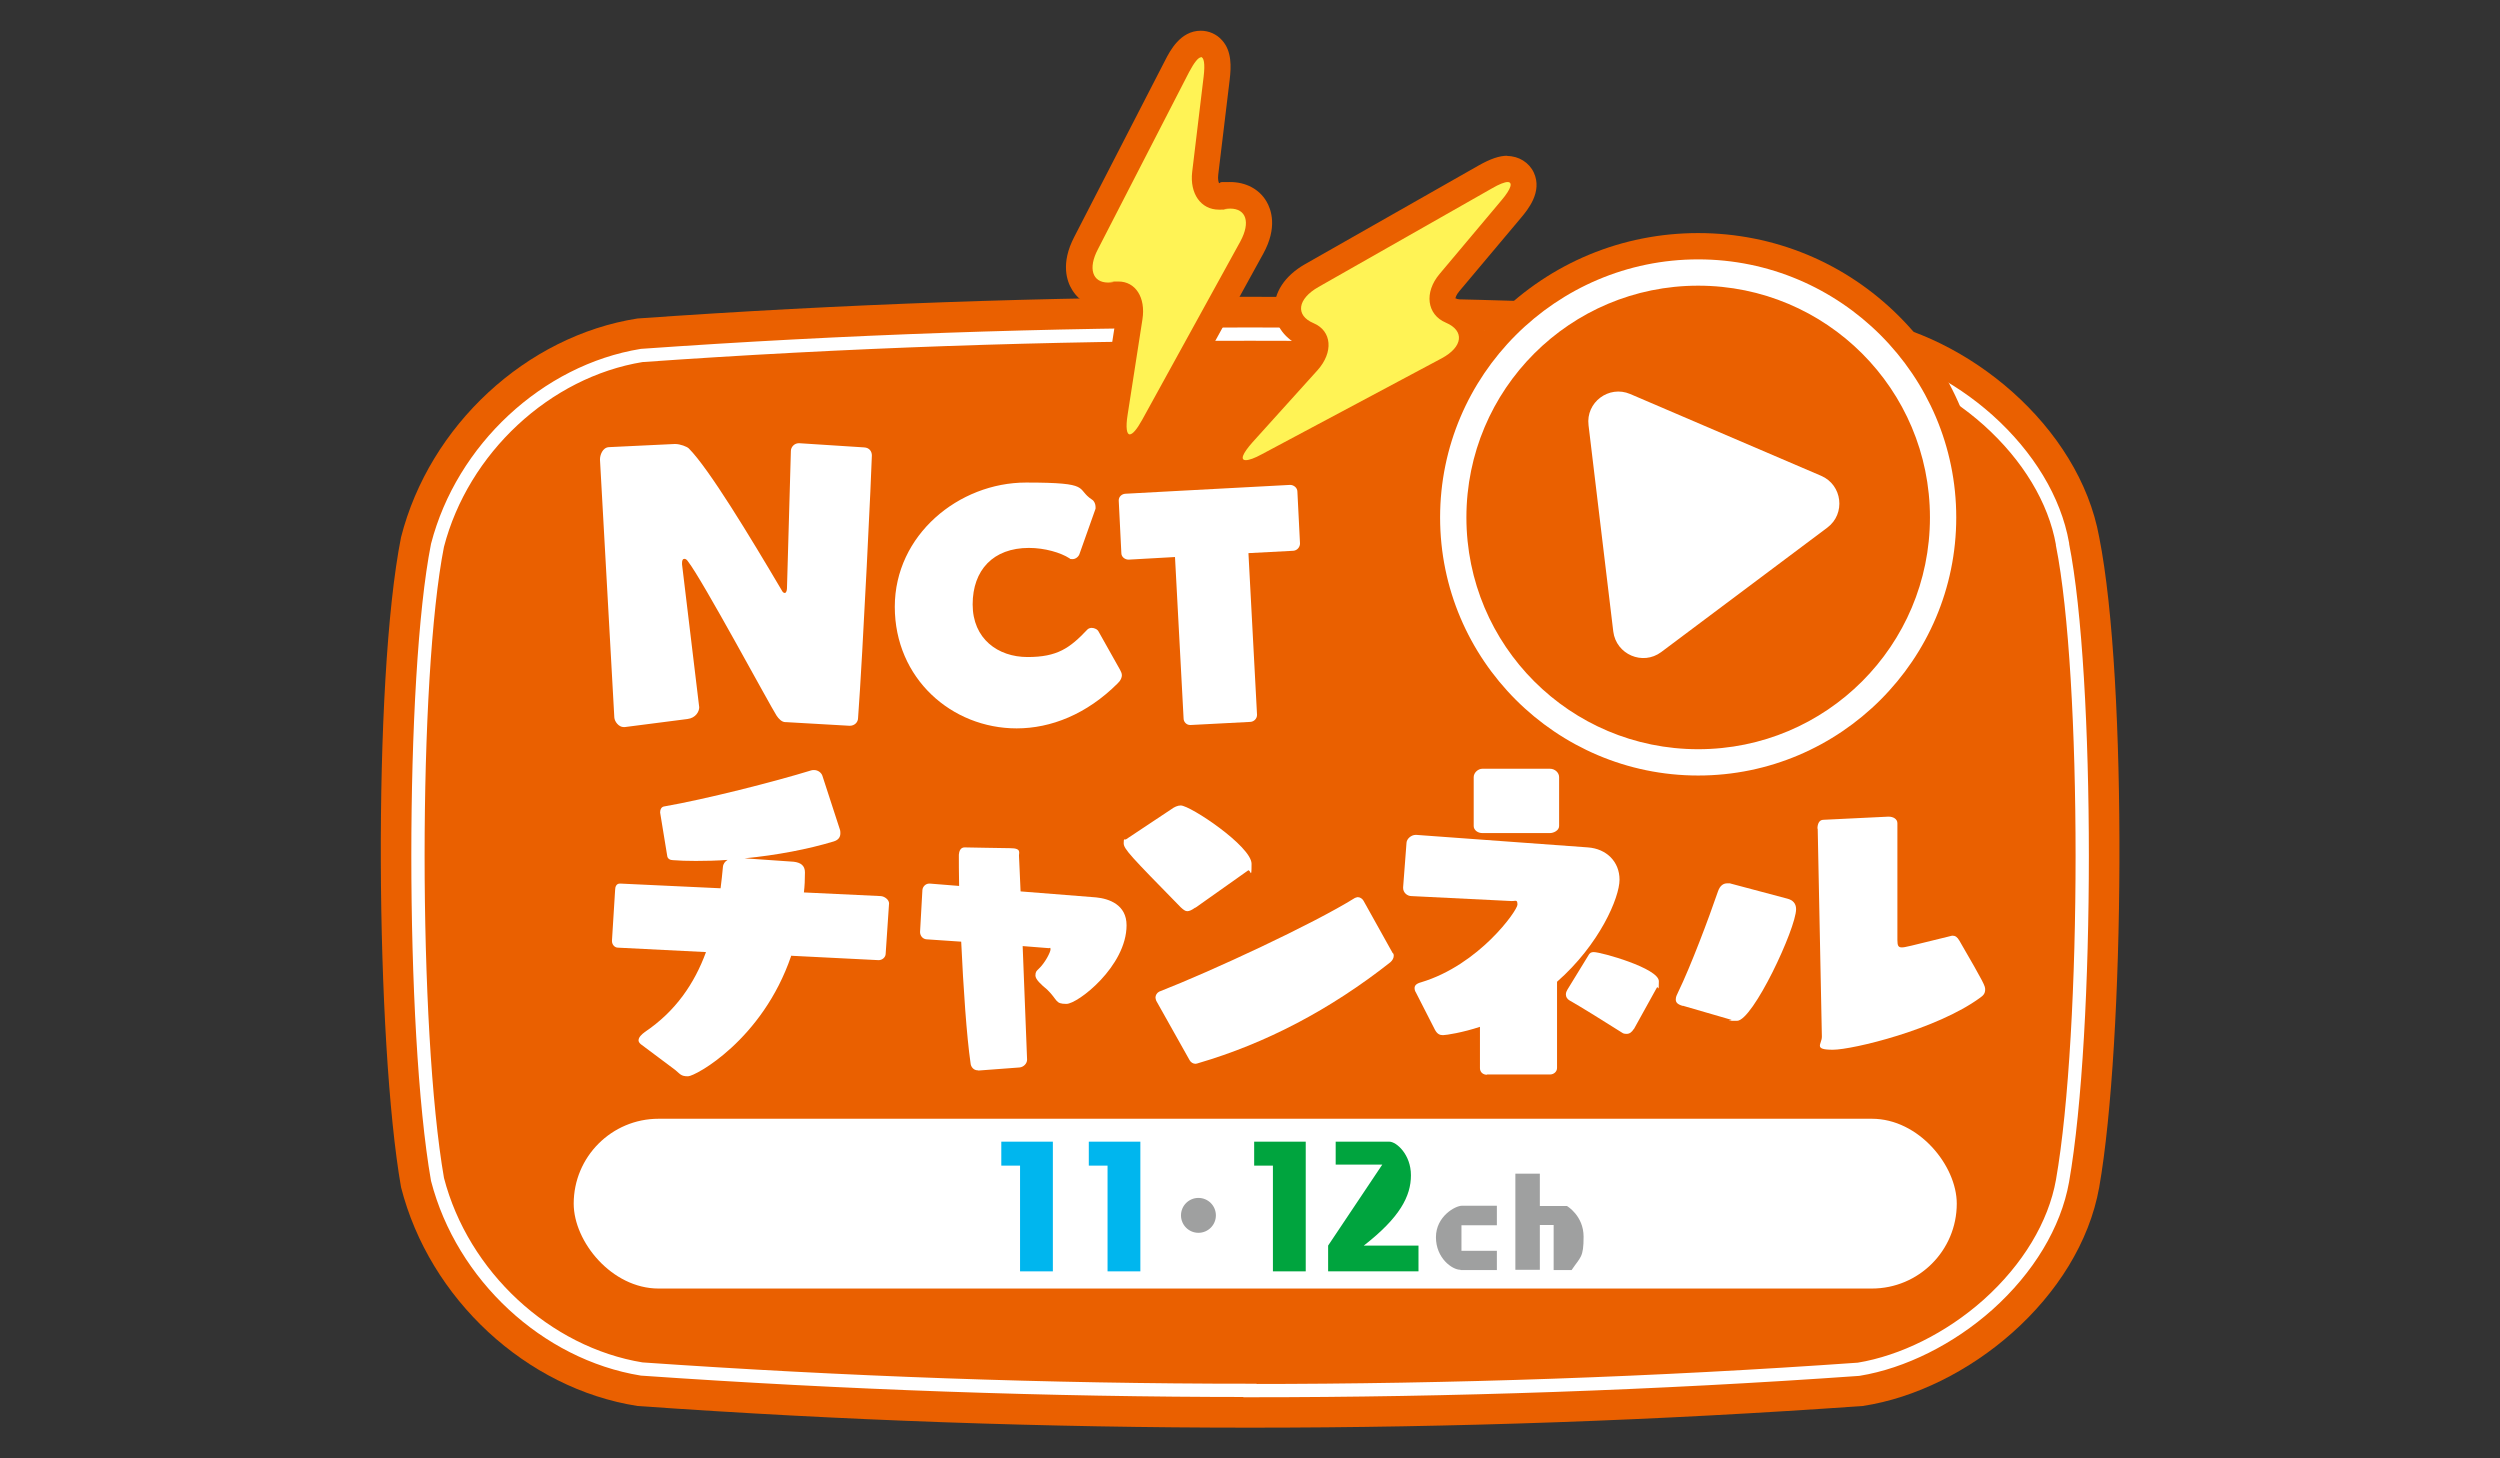
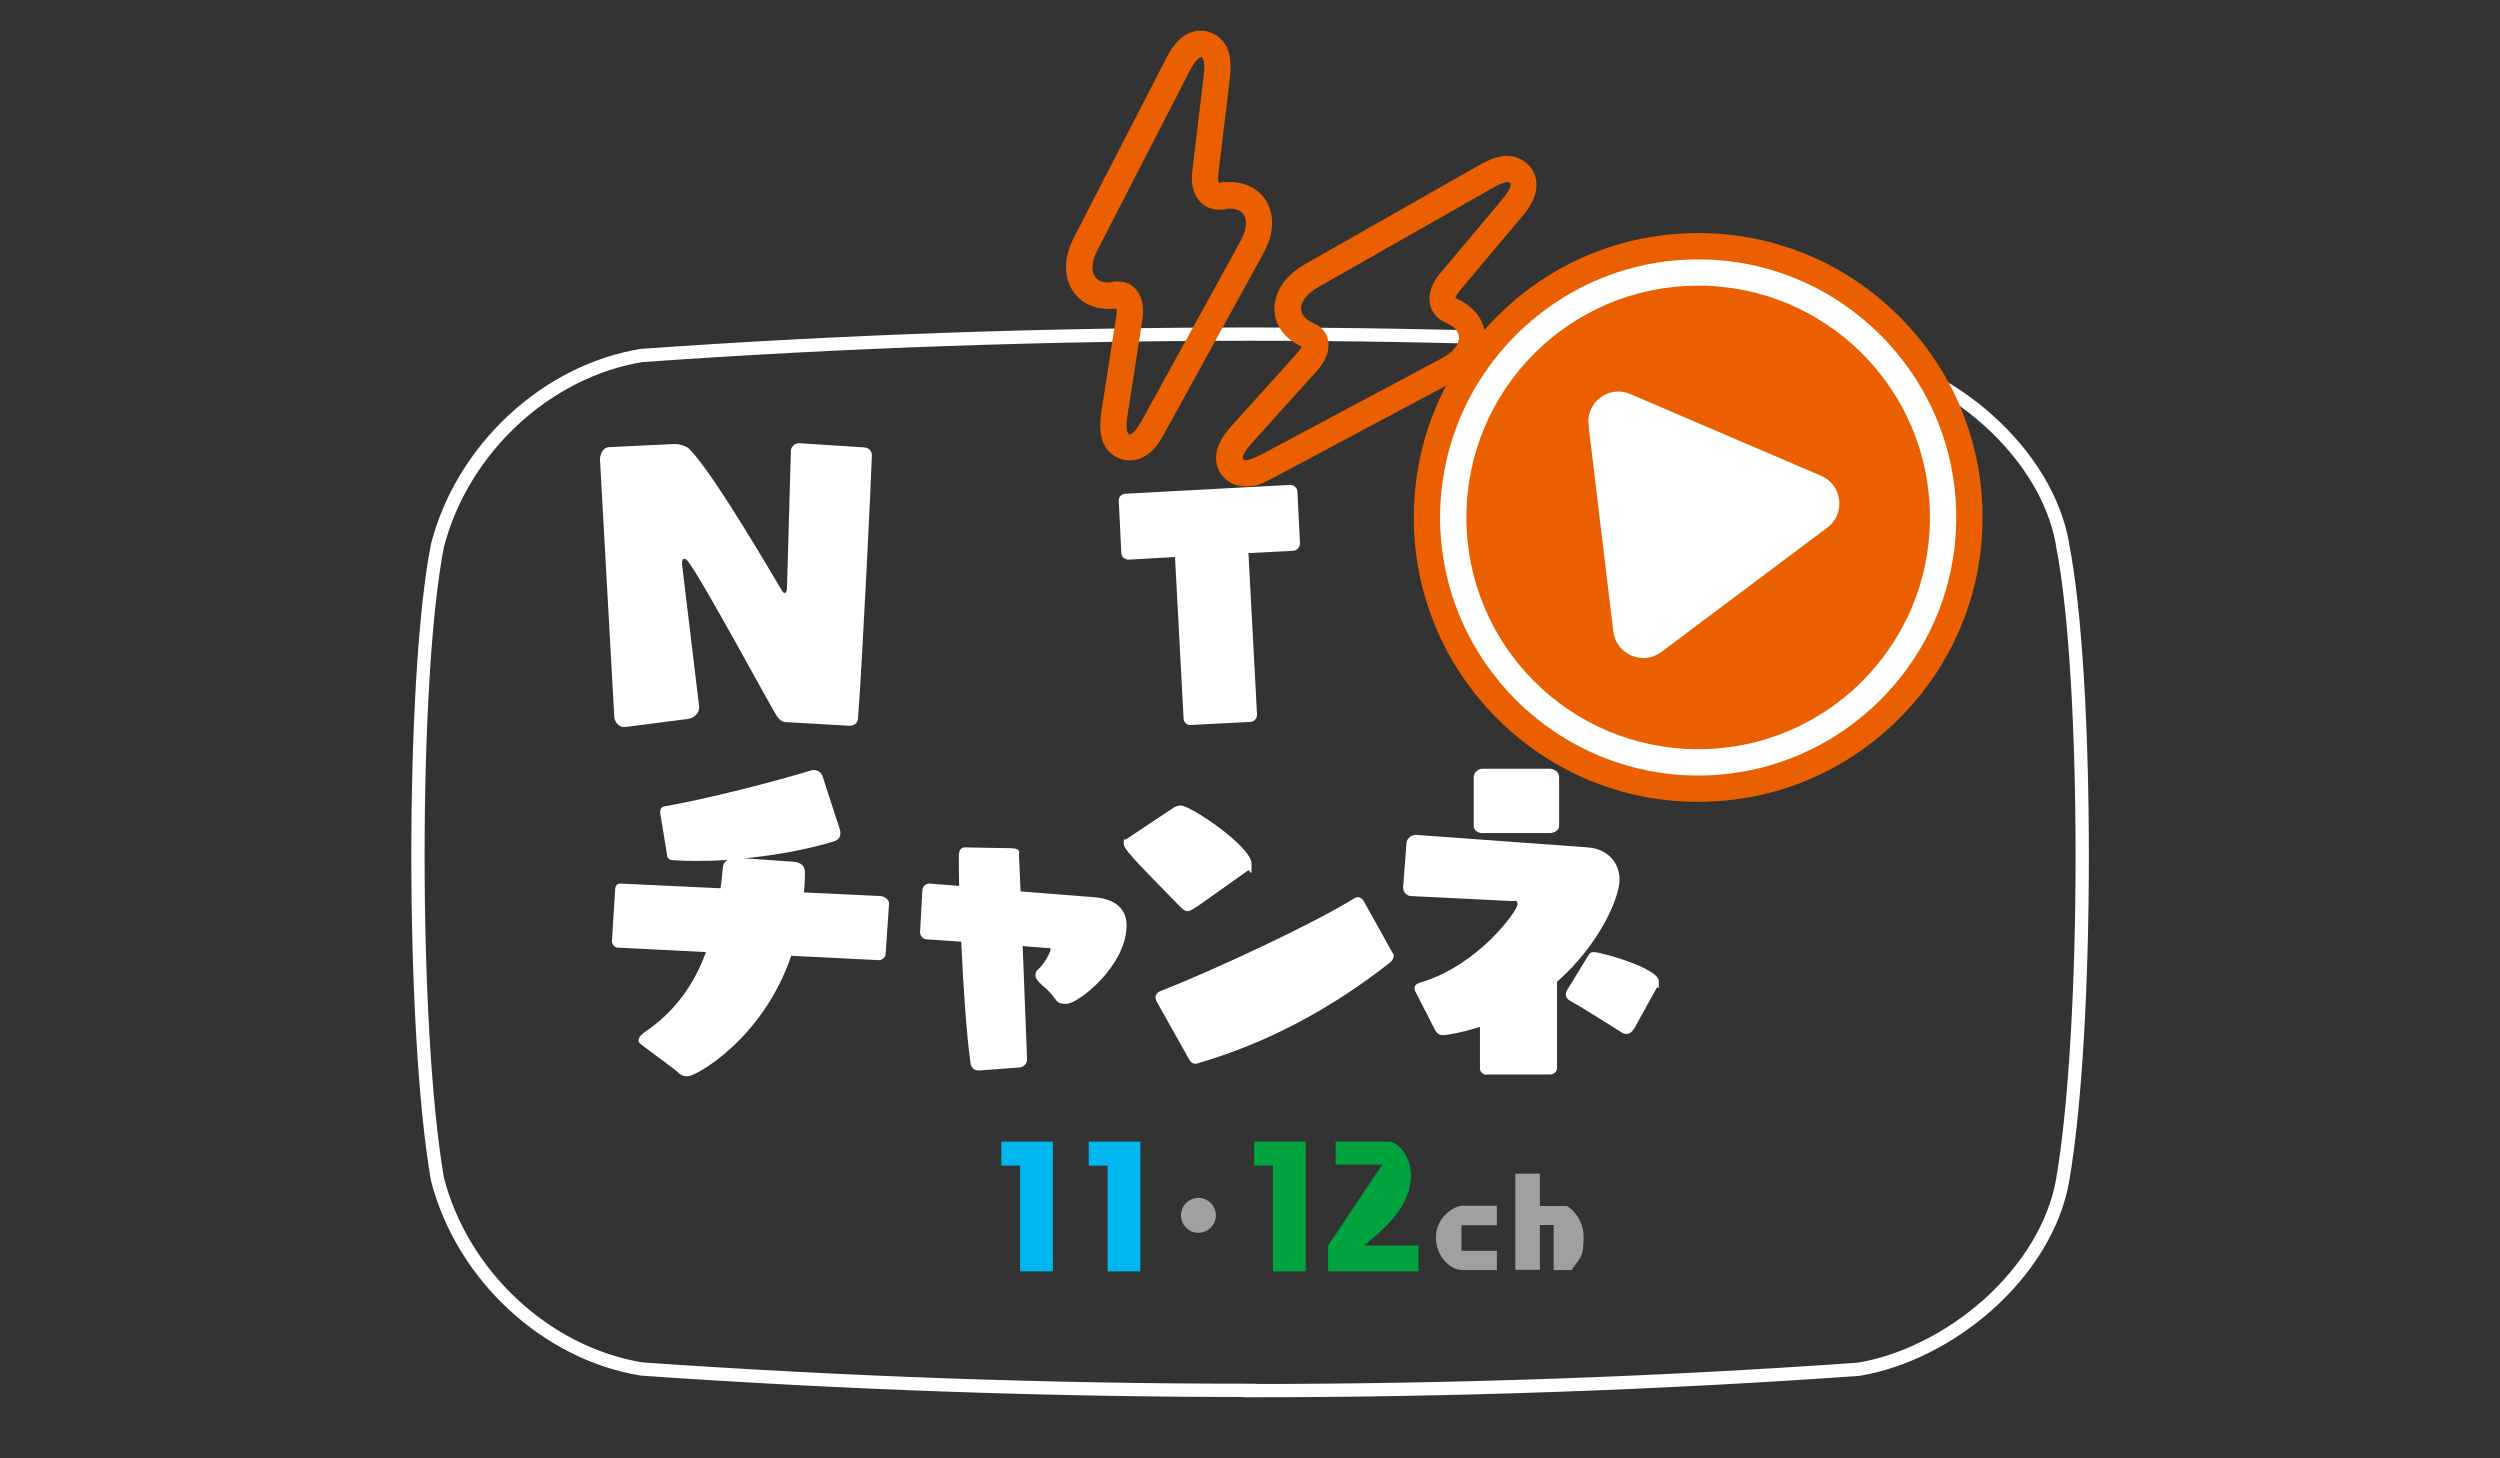
<svg xmlns="http://www.w3.org/2000/svg" id="_レイヤー_1" data-name="レイヤー_1" version="1.1" viewBox="0 0 960 560">
  <rect x="0" y="0" width="960" height="560" fill="#333333" stroke="none" />
  <defs>
    <style>
      .st0 {
        fill: #fff;
      }

      .st1 {
        fill: #ea6000;
      }

      .st2 {
        fill: #00b6ee;
      }

      .st3 {
        fill: none;
        stroke: #fff;
        stroke-miterlimit: 10;
        stroke-width: 5.1px;
      }

      .st4 {
        fill: #00a43e;
      }

      .st5 {
        fill: #9fa0a0;
      }

      .st6 {
        fill: #fff355;
      }
    </style>
  </defs>
  <g>
-     <path class="st1" d="M715.3,539.9c-157.1,11.1-313.4,11.1-470.5,0-42.8-6.7-79.9-41.2-90.8-84-9.7-55.4-11-194.3,0-249.6,10.9-42.8,48-77.3,90.8-84,157.1-11.1,313.4-11.1,470.5,0,40.2,6.1,83.1,41.4,90.8,84,11,55.4,9.7,194.3,0,249.6-7.6,42.6-50.6,77.9-90.8,84Z" />
+     <path class="st1" d="M715.3,539.9Z" />
    <path class="st3" d="M480,533.9c-77.4,0-156-2.8-233.6-8.2-36.7-6-68.8-35.8-78.4-72.8-10-57.4-10-193,0-243.5,9.6-37,41.7-66.9,78.4-72.9,77.7-5.5,156.3-8.2,233.6-8.2s156,2.8,233.7,8.2c17,2.7,35,11.7,49.7,24.8,15.4,13.8,25.6,30.6,28.6,47.5v.3c10.1,50.7,10.1,186.7,0,244.4-3,16.8-13.2,33.7-28.6,47.5-14.6,13-32.7,22-49.7,24.8-77.7,5.5-156.3,8.2-233.7,8.2Z" />
  </g>
  <g>
    <path class="st0" d="M301.6,277.3c-1.4,0-2.6-1.3-3.4-2.5-2.7-4.2-28.5-52.2-34-59.2-.5-.8-1-1-1.4-1-.6,0-.9.5-.9,1.6v.5l6.6,54.9h0c0,1.6-1.3,4.1-4.5,4.5l-24.1,3.1h-.4c-1.9,0-3.5-2.1-3.6-3.7l-5.5-98.9v-.3c0-1.4.9-4.5,3.5-4.6l25.1-1.2h.3c1.9,0,4.5,1,5.2,1.7,7.7,7.7,23.6,34,35.7,54.5.4.8.8,1,1.2,1s.8-.8.8-1.8l1.5-52.7c0-1.6,1.4-3,3-3h.3l24.8,1.6c2.1.1,3,1.6,3,3.1,0,3.4-3.5,76.9-5.3,100.8,0,1.7-1.4,3-3.2,3l-24.4-1.4Z" />
-     <path class="st0" d="M430,257c.4.8.8,1.5.8,2.3s-.4,2-1.6,3.1c-11.9,11.9-25.7,17.3-38.8,17.3-24.9,0-46.8-19.1-46.8-46.7s24.6-47.7,50.4-47.7,18.8,2.3,25.4,6.6c.8.5,1.3,1.7,1.3,2.8s0,.5-.1.9l-6.1,17.2c-.3.9-1.4,1.9-2.6,1.9s-.9-.1-1.2-.3c-3.4-2.2-9.5-4-15.6-4-13.7,0-21.6,8.5-21.6,21.7s9.7,20.2,21.1,20.2,16.2-3.4,23-10.6c.4-.4,1.1-.6,1.6-.6,1.1,0,2.3.6,2.7,1.5l8.2,14.6Z" />
    <path class="st0" d="M457.2,278.4h-.2c-1.4,0-2.5-1.2-2.5-2.5l-3.3-62-17.8,1c-1.5,0-2.8-1.1-2.8-2.5l-1-20.1v-.2c0-1.3,1.1-2.4,2.5-2.5l20.3-1.1,43-2.3c1.4,0,2.8,1.1,2.8,2.6l1,19.9c0,1.4-1.1,2.7-2.6,2.8l-17.2.9,3.3,62.1h0c0,1.5-1.2,2.6-2.5,2.7l-23,1.2Z" />
    <path class="st0" d="M303.8,367.1c-11,32.2-36.8,46.2-39.6,46.2s-3-.9-5-2.5l-13.1-9.8c-.6-.5-.9-1-.9-1.5,0-1.2,1.2-2.3,2.4-3.2,11.9-8,19.1-18.7,23.5-30.7l-33.8-1.7c-1.3,0-2.3-1.2-2.3-2.5v-.3l1.2-19.3c0-1.3.5-2.5,1.8-2.5h.3l38.4,1.8c.4-2.7.6-5.4.9-8.2.1-1.2.8-2.1,1.8-2.7-4.1.3-8.2.4-12.2.4s-5.9-.1-8.8-.3c-1,0-2.1-.5-2.2-1.7l-2.7-16.5v-.3c0-1,.5-1.9,1.4-2.1,16.1-2.8,42.4-9.5,56.7-13.9.4-.1.6-.1,1-.1,1.5,0,2.8,1,3.2,2.2l6.8,20.9c.1.4.1.8.1,1.2,0,1.3-.6,2.5-2.5,3.1-9.9,3-21.9,5.3-34.3,6.5l18.8,1.3c2.8.3,4.4,1.5,4.4,4.1s-.1,5.2-.4,7.7l29.5,1.4c1.5.1,3.2,1.4,3.2,2.8l-1.3,19.3c0,1.4-1.3,2.5-2.7,2.5l-33.8-1.7Z" />
    <path class="st0" d="M375.7,411h-.3c-1.5,0-2.6-1.3-2.7-2.7-1.5-10.2-2.8-29.3-3.6-46.7l-13.3-.9c-1.5-.1-2.5-1.4-2.5-2.8l.9-16.1c.1-1.4,1.3-2.5,2.6-2.5h.3l11.2.9c-.1-5-.1-9.3-.1-12,.1-1.3.6-2.8,2.2-2.8,3,0,12.8.3,17.5.3s3.2,1.9,3.4,3.2c0,.5.3,5.8.6,13.4l29,2.3c5,.5,11.7,2.8,11.7,10.7,0,15.7-18.7,30.2-23.1,30.2s-3.2-1.4-7.4-5.5c-2.3-1.9-4.5-3.9-4.5-5.4s.5-1.8,1.2-2.5c2.5-2.3,4.6-6.5,4.6-7.5s-.3-.5-.6-.5l-10.1-.8c.8,20.9,1.7,43.6,1.7,43.6,0,1.5-1.3,2.8-2.8,3l-16,1.2Z" />
    <path class="st0" d="M459,348.5c-1.4,1-2.3,1.4-3.1,1.4s-1.5-.6-2.5-1.5c-19.3-19.7-21.9-22.4-21.9-24.6s.3-1.2.9-1.5l17.3-11.5c1.2-.9,2.5-1.5,3.7-1.5,3.7,0,27.2,15.7,27.2,22.4s-.4,1.8-1.4,2.6l-20.2,14.3ZM534.9,366c.3.4.3.8.3,1,0,.9-.5,1.8-1.3,2.5-23.2,18.3-48,31.2-73.6,38.7-.4.1-.8.3-1.2.3-.9,0-1.8-.5-2.3-1.4l-12.8-22.8c-.1-.4-.3-.8-.3-1.2,0-.9.5-1.8,1.4-2.3,20.2-7.9,59-25.9,75.2-36,.4-.1.8-.3,1-.3.9,0,1.8.5,2.3,1.4l11.2,20.1Z" />
    <path class="st0" d="M570.9,412.7c-1.4,0-2.6-1-2.6-2.5v-15.9c-6.6,2.2-13,3.2-14.2,3.2s-2.2-.4-3.1-2.1l-7.3-14.3c-.4-.6-.5-1.2-.5-1.7,0-.9.6-1.7,2.5-2.2,22.3-6.7,37-27.6,37-29.8s-.8-1.3-2.3-1.4l-38.4-1.9c-1.7,0-3.2-1.4-3.2-3.1v-.3l1.3-17.1c.1-1.5,1.8-3,3.5-3h.3l65.8,4.8c7.2.5,12.2,5.5,12.2,12.4s-7.7,24.9-24,39.2v33.1c0,1.4-1.2,2.5-2.7,2.5h-24.1ZM569.2,319.9c-1.8,0-3.3-1.2-3.3-2.7v-18.8c0-1.7,1.7-3.2,3.3-3.2h26c1.9,0,3.5,1.5,3.5,3.2v18.8c0,1.7-2.1,2.7-3.5,2.7h-26ZM627.4,395.1c-.8,1.3-1.7,1.9-2.7,1.9s-1.3-.1-1.9-.5c-5.5-3.5-16.1-10.1-20.2-12.4-.8-.5-1.3-1.3-1.3-2.2s.3-1.3.6-1.9l7.9-12.9c.6-1.2,1.2-1.5,2.2-1.5,2.8,0,25,6.2,25,11.2s-.3,1.4-.8,2.5l-8.8,15.9Z" />
-     <path class="st0" d="M646.3,386.3c-2.2-.6-2.8-1.4-2.8-2.5s.4-1.7.9-2.8c4.9-10.1,11.7-28.2,15.3-38.7.8-2.3,2.1-3.1,3.6-3.1s.9,0,1.3.1l21.8,5.8c1.9.5,3.3,1.7,3.3,4,0,7.4-16.6,42.9-22.7,42.9s-1.3-.1-2.2-.4l-18.6-5.4ZM697.9,318.2c0-1.7.6-3.4,2.3-3.4l24.8-1.2h.3c1.7,0,3.3.9,3.3,2.5v44.9c0,2.2.4,2.8,1.7,2.8s2.6-.4,17.7-4.1c.6-.1,1.3-.4,1.8-.4,1,0,1.8.5,2.6,1.9,9.8,16.9,9.9,17.4,9.9,18.8s-.6,2.2-1.9,3.1c-16.6,12.2-49,20-56.6,20s-4.2-2.1-4.2-5l-1.6-79.9Z" />
  </g>
  <g>
    <g>
      <circle class="st1" cx="652.1" cy="198.7" r="99.1" />
      <path class="st1" d="M652.1,109.7c49.2,0,89,39.8,89,89s-39.8,89-89,89-89-39.8-89-89,39.8-89,89-89M652.1,89.5c-29.2,0-56.6,11.4-77.2,32s-32,48.1-32,77.2,11.4,56.6,32,77.2,48,32,77.2,32,56.6-11.4,77.2-32,32-48,32-77.2-11.4-56.6-32-77.2-48-32-77.2-32h0Z" />
      <path class="st0" d="M652.1,109.7c49.2,0,89,39.8,89,89s-39.8,89-89,89-89-39.8-89-89,39.8-89,89-89M652.1,99.6c-54.6,0-99.1,44.5-99.1,99.1s44.5,99.1,99.1,99.1,99.1-44.5,99.1-99.1-44.5-99.1-99.1-99.1h0Z" />
    </g>
    <path class="st0" d="M699.3,182.7l-73.3-31.4c-8.2-3.5-17.1,3.2-16,12l9.5,79.2c1.1,8.8,11.3,13.2,18.4,7.9l63.8-47.8c7.1-5.3,5.8-16.4-2.4-19.9Z" />
  </g>
  <g>
-     <path class="st6" d="M478.3,181.6c-2.6,0-4.8-1.3-5.7-3.5-1.8-4,1.2-8,4.6-11.8l24.9-27.6c2.2-2.5,3.3-5.2,2.9-7.3-.3-1.3-1.1-2.2-2.6-2.8-4.8-2-7.6-5.6-7.9-9.8-.2-2.9.8-8.4,9.2-13.1l66.5-37.8c3.8-2.2,6.5-3.1,8.7-3.1s4.7,1.3,5.7,3.4c1.8,3.9-.9,8-4.2,11.9l-23.7,28.2c-2.1,2.5-3.1,5.3-2.5,7.4.4,1.5,1.4,2.6,3.1,3.4,5,2.1,7.9,5.8,8.1,10.1.1,2.8-.9,8.2-9.3,12.7l-69,36.8c-4.9,2.6-7.2,2.9-8.6,2.9h0Z" />
    <path class="st1" d="M578.9,69.9c2.1,0,1.5,2.5-2.4,7.1l-23.7,28.2c-6,7.1-4.9,15.6,2.4,18.7,7.3,3.1,6.6,9.3-1.6,13.7l-69,36.8c-2.9,1.6-5,2.3-6.2,2.3-2.2,0-1.4-2.4,2.6-6.9l24.9-27.6c6.2-6.9,5.6-15.1-1.5-18.1s-6.2-9.3,1.9-13.9l66.5-37.8c2.9-1.7,5-2.5,6.2-2.5M578.9,59.8c-3.2,0-6.6,1.2-11.2,3.8l-66.5,37.8c-7.9,4.5-12.1,11-11.8,17.8.3,6,4.1,11,10.4,13.9-.2.5-.6,1.3-1.5,2.3l-24.9,27.6c-2.6,2.9-8.8,9.8-5.5,17.3,1.8,4,5.8,6.5,10.4,6.5s6.4-1.1,11-3.5l69-36.8c7.9-4.2,12.3-10.6,12-17.4-.3-6.3-4.3-11.6-11.2-14.5,0,0-.1,0-.2,0,0-.4.4-1.5,1.5-2.8l23.7-28.2c2.5-3,8.3-9.9,4.9-17.3-1.8-3.9-5.8-6.4-10.3-6.4h0Z" />
  </g>
  <g>
-     <path class="st6" d="M433.7,171.8c-1.7,0-3.3-.8-4.5-2.1-1.9-2.2-2.2-5.4-1.3-11.3l5.7-36.7c.5-3.1,0-5.9-1.3-7.4-.7-.9-1.7-1.3-2.9-1.3s-.7,0-1.1.1c-1,.2-2,.3-3,.3-4.2,0-7.5-1.7-9.4-4.9-2.4-3.9-2-9.4,1-15.3l35-68c2.3-4.4,4.9-8.5,9.1-8.5s3.3.7,4.4,2c1.9,2.1,2.4,5.4,1.7,11.2l-4.4,36.6c-.4,3.1.2,5.7,1.6,7.3.9,1,2.1,1.5,3.5,1.5s.8,0,1.2-.1c1.1-.2,2.1-.3,3.1-.3,4.3,0,7.7,1.8,9.6,5,2.3,3.9,1.9,9.3-1.3,15.1l-37.7,68.5c-2.4,4.3-5.1,8.2-9.2,8.2Z" />
    <path class="st1" d="M461.1,21.9c1.2,0,1.7,2.5,1.1,7.5l-4.4,36.6c-1,8.4,3.4,14.5,10.2,14.5s1.4,0,2.1-.2c.8-.1,1.6-.2,2.3-.2,6.1,0,7.9,5.2,3.9,12.6l-37.7,68.5c-2.1,3.8-3.7,5.6-4.8,5.6s-1.6-2.5-.8-7.5l5.7-36.7c1.3-8.4-2.7-14.5-9.2-14.5s-1.3,0-1.9.2c-.7.1-1.4.2-2.1.2-6,0-7.8-5.4-3.9-12.8l35-68c2-3.8,3.6-5.7,4.6-5.7M461.1,11.8c-7.9,0-11.9,7.9-13.6,11.2l-35,68c-5.3,10.2-2.8,17.1-.8,20.3,2.8,4.6,7.8,7.3,13.7,7.3s2.2,0,3.3-.3c.1.6.2,1.5,0,2.7l-5.7,36.7c-.8,5.2-1.1,11.1,2.5,15.3,2.1,2.4,5.1,3.8,8.3,3.8,7.6,0,11.7-7.3,13.6-10.9l37.7-68.5c5.5-10,3.1-16.9,1.2-20.1-2.8-4.7-7.9-7.4-14-7.4s-2.6.1-4,.4c0,0-.1,0-.2,0-.2-.4-.5-1.4-.3-3.2l4.4-36.5c.6-5.1.8-11-2.9-15.1-2.1-2.4-5.1-3.7-8.2-3.7h0Z" />
  </g>
-   <rect class="st0" x="220.3" y="429.6" width="531.1" height="65.2" rx="32.6" ry="32.6" />
  <g>
    <path class="st2" d="M391.7,488.2v-40.6h-7.2v-9.2h19.8v49.8h-12.6Z" />
    <path class="st2" d="M425.3,488.2v-40.6h-7.2v-9.2h19.8v49.8h-12.6Z" />
    <path class="st5" d="M460.2,473.4c-3.7,0-6.7-3-6.7-6.7s3-6.7,6.7-6.7,6.7,3,6.7,6.7-3,6.7-6.7,6.7Z" />
    <path class="st4" d="M488.8,488.2v-40.6h-7.2v-9.2h19.8v49.8h-12.6Z" />
    <path class="st4" d="M510,488.2v-9.9l20.8-31.1h-17.9v-8.8h20.6c2.7,0,8.3,4.9,8.3,12.9s-4.2,16.2-18.1,27h21v9.9h-34.7Z" />
    <path class="st5" d="M560.8,487.6c-3.2,0-9.4-4.5-9.4-12.5s7.4-12.1,10-12.1h13.4v7.5h-13.6v9.8h13.6v7.4h-13.9Z" />
    <path class="st5" d="M596.6,487.6v-17.2h-5.3v17.2h-9.4v-36.9h9.4v12.4h10.4s6.4,3.7,6.4,11.8-1.2,7.7-4.6,12.8h-6.9Z" />
  </g>
</svg>